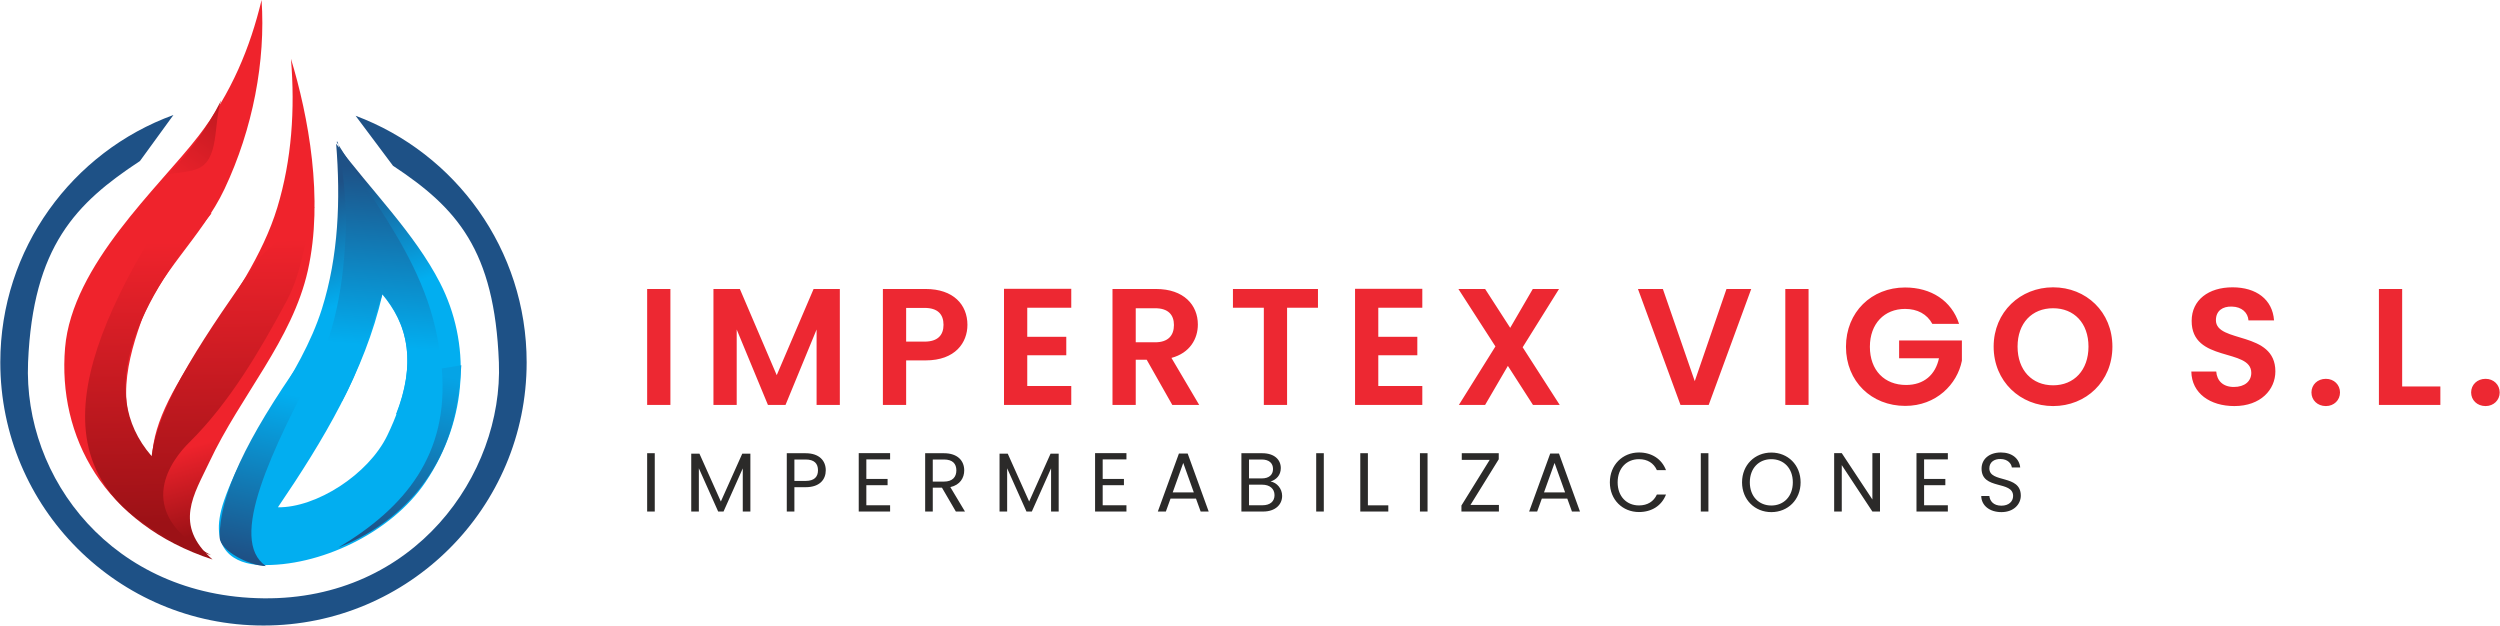
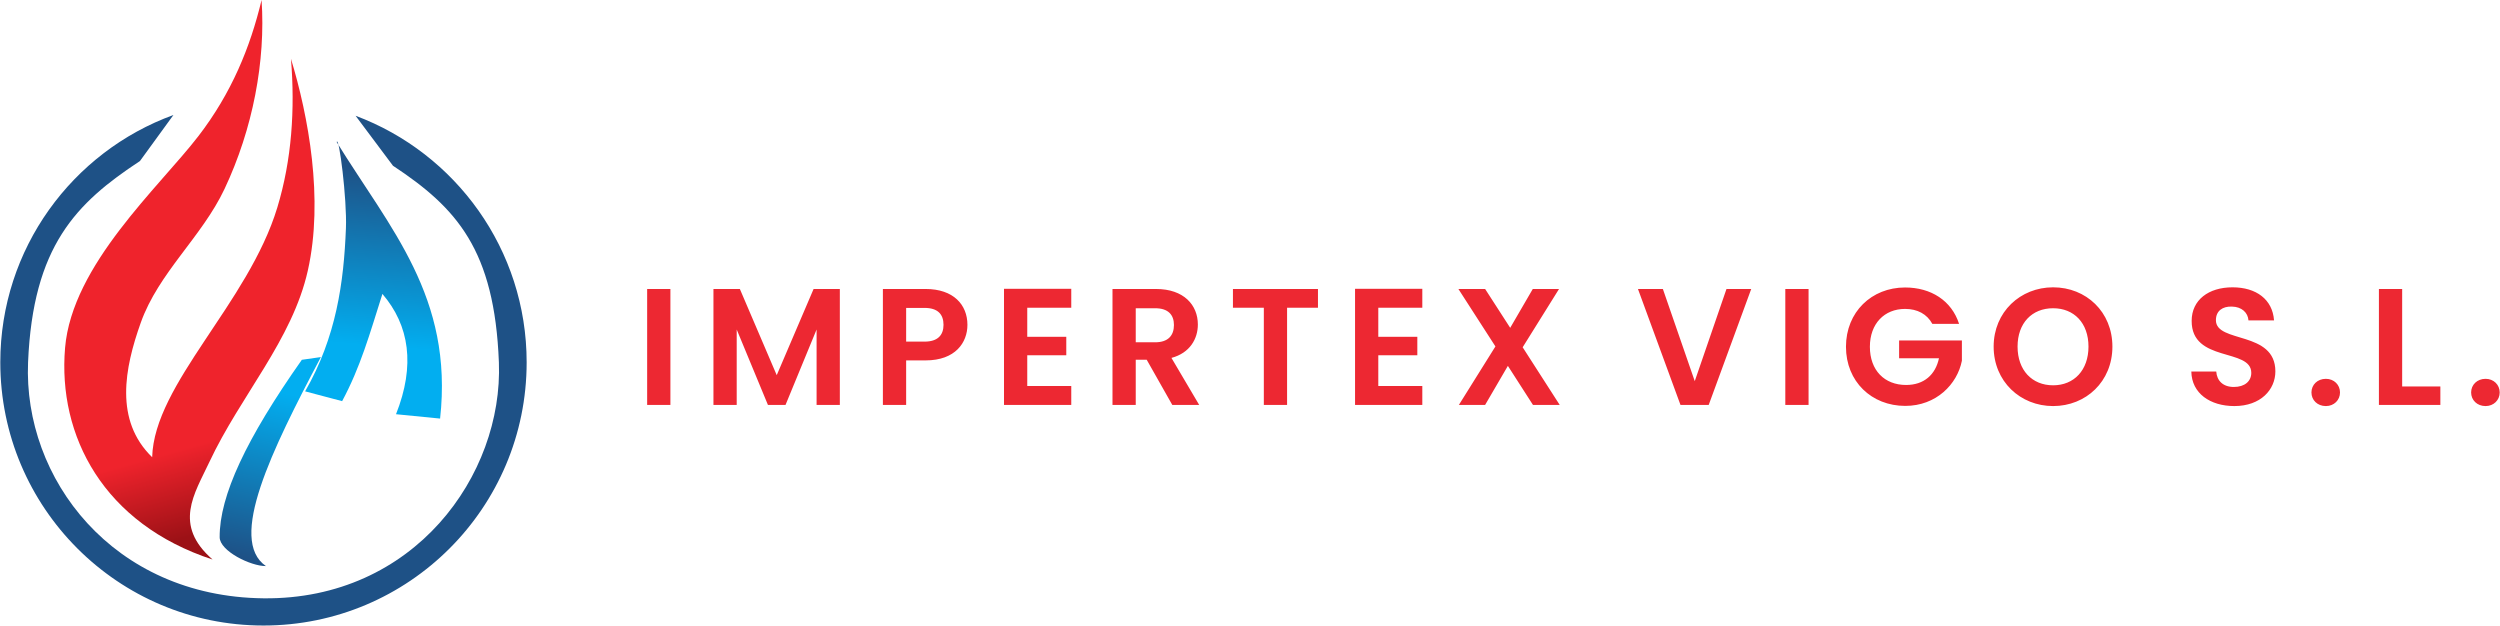
<svg xmlns="http://www.w3.org/2000/svg" xmlns:xlink="http://www.w3.org/1999/xlink" xml:space="preserve" width="1187px" height="297px" version="1.1" style="shape-rendering:geometricPrecision; text-rendering:geometricPrecision; image-rendering:optimizeQuality; fill-rule:evenodd; clip-rule:evenodd" viewBox="0 0 82825877 20728925">
  <defs>
    <style type="text/css">
   
    .fil2 {fill:#1E5186}
    .fil1 {fill:#2B2A29;fill-rule:nonzero}
    .fil0 {fill:#ED2832;fill-rule:nonzero}
    .fil6 {fill:url(#id0)}
    .fil9 {fill:url(#id1)}
    .fil3 {fill:url(#id2)}
    .fil8 {fill:url(#id3)}
    .fil4 {fill:url(#id4)}
    .fil7 {fill:url(#id5)}
    .fil5 {fill:url(#id6)}
   
  </style>
    <linearGradient id="id0" gradientUnits="userSpaceOnUse" x1="9.49547e+06" y1="1.30495e+07" x2="8.30958e+06" y2="1.85226e+07">
      <stop offset="0" style="stop-opacity:1; stop-color:#02AEF0" />
      <stop offset="1" style="stop-opacity:1; stop-color:#1E5186" />
    </linearGradient>
    <linearGradient id="id1" gradientUnits="userSpaceOnUse" x1="7.67746e+06" y1="2.33542e+06" x2="5.24735e+06" y2="5.8386e+06">
      <stop offset="0" style="stop-opacity:1; stop-color:#9C1116" />
      <stop offset="0.349" style="stop-opacity:1; stop-color:#C51A21" />
      <stop offset="1" style="stop-opacity:1; stop-color:#EF232C" />
    </linearGradient>
    <linearGradient id="id2" gradientUnits="userSpaceOnUse" x1="5.95834e+06" y1="1.78785e+07" x2="5.18753e+06" y2="1.51076e+07">
      <stop offset="0" style="stop-opacity:1; stop-color:#9C1116" />
      <stop offset="1" style="stop-opacity:1; stop-color:#EF232C" />
    </linearGradient>
    <linearGradient id="id3" gradientUnits="userSpaceOnUse" xlink:href="#id2" x1="5.29935e+06" y1="1.73368e+07" x2="5.1169e+06" y2="8.03237e+06">
  </linearGradient>
    <linearGradient id="id4" gradientUnits="userSpaceOnUse" xlink:href="#id0" x1="1.29174e+07" y1="9.5904e+06" x2="1.17845e+07" y2="5.86456e+06">
  </linearGradient>
    <linearGradient id="id5" gradientUnits="userSpaceOnUse" x1="1.4124e+07" y1="1.23465e+07" x2="1.29685e+07" y2="1.80416e+07">
      <stop offset="0" style="stop-opacity:1; stop-color:#05A4E6" />
      <stop offset="1" style="stop-opacity:1; stop-color:#1E5186" />
    </linearGradient>
    <linearGradient id="id6" gradientUnits="userSpaceOnUse" xlink:href="#id0" x1="1.28577e+07" y1="1.14985e+07" x2="1.33396e+07" y2="5.66077e+06">
  </linearGradient>
  </defs>
  <g id="Capa_x0020_1">
    <path class="fil0" d="M21435460 13417754l770564 0 0 -3841532 -770564 0 0 3841532zm2197233 0l770482 0 0 -2498669 1034670 2498669 583424 0 1029231 -2498669 0 2498669 770400 0 0 -3841532 -869532 0 -1221811 2856386 -1221811 -2856386 -875053 0 0 3841532zm6385522 -2096864l0 -1117240 610864 0c434766,0 627427,209142 627427,561339 0,341237 -192661,555901 -627427,555901l-610864 0zm2030775 -555901c0,-665993 -462289,-1188767 -1386867,-1188767l-1414473 0 0 3841532 770565 0 0 -1474958 643908 0c990666,0 1386867,-594383 1386867,-1177807zm3441128 -1194288l-2229041 0 0 3847053 2229041 0 0 -627428 -1458477 0 0 -1018107 1293338 0 0 -610947 -1293338 0 0 -963143 1458477 0 0 -627428zm3402563 1199809c0,346758 -192662,572382 -621907,572382l-643991 0 0 -1128282 643991 0c429245,0 621907,214663 621907,555900zm-2036379 -1194288l0 3841532 770481 0 0 -1496960 363239 0 847530 1496960 891616 0 -919057 -1557527c616386,-165139 875053,-638388 875053,-1106280 0,-643909 -462289,-1177725 -1386949,-1177725l-1441913 0zm3991424 621907l1023629 0 0 3219625 770481 0 0 -3219625 1023711 0 0 -621907 -2817821 0 0 621907zm6275430 -627428l-2228959 0 0 3847053 2228959 0 0 -627428 -1458477 0 0 -1018107 1293338 0 0 -610947 -1293338 0 0 -963143 1458477 0 0 -627428zm3666751 3847053l886095 0 -1227332 -1909724 1205330 -1931808 -869614 0 -748480 1287900 -831049 -1287900 -886095 0 1227332 1904285 -1210851 1937247 869614 0 754001 -1293338 831049 1293338zm5361811 -786963l-1056672 -3054569 -825611 0 1409034 3841532 935620 0 1408952 -3841532 -820089 0 -1051234 3054569zm3000759 786963l770564 0 0 -3841532 -770564 0 0 3841532zm3969422 -3891139c-1111801,0 -1959330,814650 -1959330,1964852 0,1150284 847529,1959331 1964851,1959331 1023629,0 1722666,-715436 1876762,-1496960l0 -671431 -2080465 0 0 588862 1320943 0c-115613,544858 -495333,886095 -1089799,886095 -715435,0 -1199726,-484373 -1199726,-1265897 0,-764961 478770,-1254773 1166764,-1254773 407243,0 726478,170577 902576,495333l886096 0c-247626,-770564 -930100,-1205412 -1788672,-1205412zm6869895 1959413c0,-1150366 -869614,-1964852 -1964851,-1964852 -1084196,0 -1970374,814486 -1970374,1964852 0,1155723 886178,1970291 1970374,1970291 1089716,0 1964851,-814568 1964851,-1970291zm-3142658 0c0,-781606 478852,-1271418 1177807,-1271418 693515,0 1172285,489812 1172285,1271418 0,781442 -478770,1282296 -1172285,1282296 -698955,0 -1177807,-500854 -1177807,-1282296zm8543035 820007c0,-1353905 -1970291,-924578 -1970291,-1695142 0,-313714 225624,-462289 528295,-451329 330277,5521 533899,203703 550380,456850l847612 0c-49608,-693434 -588945,-1095238 -1375990,-1095238 -792484,0 -1353905,418285 -1353905,1111719 -5439,1392470 1975812,891616 1975812,1722665 0,275231 -214582,467810 -577820,467810 -357718,0 -561422,-203621 -583424,-511814l-825528 0c10960,726478 627428,1144763 1425432,1144763 875136,0 1359427,-544858 1359427,-1150284zm2142186 698955c0,-253147 -198183,-451330 -467810,-451330 -280752,0 -478852,198183 -478852,451330 0,253229 198100,451329 478852,451329 269627,0 467810,-198100 467810,-451329zm1289053 -3428768l0 3841532 2036379 0 0 -610865 -1265815 0 0 -3230667 -770564 0zm4002467 3428768c0,-253147 -198183,-451330 -467810,-451330 -280669,0 -478852,198183 -478852,451330 0,253229 198183,451329 478852,451329 269627,0 467810,-198100 467810,-451329z" />
-     <path class="fil1" d="M21435460 16951586l252240 0 0 -1932219 -252240 0 0 1932219zm1461114 0l252322 0 0 -1433178 640365 1433178 177417 0 637564 -1430459 0 1430459 252322 0 0 -1918293 -268886 0 -709749 1585709 -709668 -1585709 -271687 0 0 1918293zm3418384 -1014563l0 -709750 371479 0c288251,0 410292,133083 410292,357635 0,216230 -122041,352115 -410292,352115l-371479 0zm1039615 -352115c0,-316021 -213510,-565541 -668136,-565541l-623801 0 0 1932219 252322 0 0 -806657 371479 0c479594,0 668136,-266166 668136,-560021zm2132050 -568343l-1039614 0 0 1935021 1039614 0 0 -207906 -787374 0 0 -665334 704146 0 0 -207906 -704146 0 0 -645886 787374 0 0 -207989zm2195750 571145c0,216230 -124761,371397 -410292,371397l-371479 0 0 -731834 371479 0c288251,0 410292,141406 410292,360437zm-1034012 -568343l0 1932219 252241 0 0 -790011 304896 0 460229 790011 302177 0 -485115 -809459c324344,-72021 460147,-307698 460147,-554417 0,-316103 -216230,-568343 -670855,-568343l-623720 0zm2464718 1932219l252240 0 0 -1433178 640365 1433178 177417 0 637646 -1430459 0 1430459 252240 0 0 -1918293 -268886 0 -709667 1585709 -709750 -1585709 -271605 0 0 1918293zm4205594 -1935021l-1039532 0 0 1935021 1039532 0 0 -207906 -787292 0 0 -665334 704146 0 0 -207906 -704146 0 0 -645886 787292 0 0 -207989zm2459114 1935021l266166 0 -695823 -1921095 -291053 0 -698625 1921095 266167 0 155167 -429656 842833 0 155168 429656zm-227272 -634844l-698625 0 349313 -975833 349312 975833zm2675344 91552c0,210708 -149647,335386 -399168,335386l-446302 0 0 -681979 437980 0c246719,0 407490,133083 407490,346593zm-49855 -867719c0,196782 -135885,313302 -371479,313302l-424136 0 0 -626604 418615 0c246718,0 377000,121959 377000,313302zm302177 892687c0,-238478 -171896,-440863 -382604,-476874 185740,-60980 338270,-202386 338270,-446303 0,-268968 -205187,-490718 -612677,-490718l-693104 0 0 1932219 720792 0c399250,0 629323,-227271 629323,-518324zm1128447 518324l252322 0 0 -1932219 -252322 0 0 1932219zm1461196 -1932219l0 1932219 928698 0 0 -205104 -676458 0 0 -1727115 -252240 0zm1976800 1932219l252240 0 0 -1932219 -252240 0 0 1932219zm2611645 -1932219l-1225354 0 0 219031 925978 0 -937021 1513605 0 199583 1241918 0 0 -218948 -942542 0 937021 -1513688 0 -199583zm2425905 1932219l266084 0 -695823 -1921095 -291053 0 -698543 1921095 266084 0 155250 -429656 842751 0 155250 429656zm-227354 -634844l-698625 0 349312 -975833 349313 975833zm1483363 -332666c0,579385 424135,984156 964709,984156 418614,0 751281,-207906 895489,-579386l-302177 0c-105396,230156 -310500,360355 -593312,360355 -404689,0 -706948,-293854 -706948,-765125 0,-473991 302259,-767845 706948,-767845 282812,0 487916,130281 593312,363156l302177 0c-144208,-374281 -476875,-584907 -895489,-584907 -540574,0 -964709,410210 -964709,989596zm3013613 967510l252240 0 0 -1932219 -252240 0 0 1932219zm3307386 -967510c0,-579386 -424136,-986876 -970231,-986876 -543375,0 -970312,407490 -970312,986876 0,579385 426937,986958 970312,986958 546095,0 970231,-407573 970231,-986958zm-1682700 0c0,-473991 304979,-767845 712469,-767845 407573,0 712469,293854 712469,767845 0,471271 -304896,767927 -712469,767927 -407490,0 -712469,-296656 -712469,-767927zm4061552 -967511l0 1535854 -1014647 -1535854 -252240 0 0 1935021 252240 0 0 -1538573 1014647 1538573 252240 0 0 -1935021 -252240 0zm2500728 0l-1039615 0 0 1935021 1039615 0 0 -207906 -787293 0 0 -665334 704064 0 0 -207906 -704064 0 0 -645886 787293 0 0 -207989zm2417582 1408292c0,-715188 -1042417,-404688 -1042417,-903730 0,-207906 163573,-316021 371480,-310417 235676,2719 357635,149646 374281,279928l277208 0c-30489,-293855 -271687,-496158 -640365,-496158 -382604,0 -640365,216230 -640365,535053 0,717907 1045136,385241 1045136,906449 0,183020 -144208,321624 -388125,321624 -268968,0 -382604,-160853 -399250,-321624l-268885 0c5603,318823 280010,535052 668135,535052 418615,0 643167,-271688 643167,-546177z" />
    <g id="_2656040221920">
      <path class="fil2" d="M11773208 3836092c3311176,1237303 5669097,4428911 5669097,8171639 0,4816623 -3904571,8721194 -8721111,8721194 -4816623,0 -8721194,-3904571 -8721194,-8721194 0,-3768356 2390141,-6978340 5737081,-8197019l-1109906 1526048c-2122327,1396673 -3544957,2820046 -3707294,6670971 -162337,3850925 2807355,7765219 7801313,7819359 4993875,54140 7945520,-4087096 7801230,-7819359 -144290,-3732263 -1395520,-5119789 -3509936,-6515226l-1239280 -1656413z" />
      <path class="fil3" d="M8657989 0c-374198,1567745 -996599,3085882 -2092331,4509419 -1303144,1692918 -4185817,4262371 -4419187,7016575 -247543,2920991 1274633,5832094 4888151,7016575 -1316741,-1148388 -603778,-2172593 -108197,-3228689 1039861,-2216103 2747529,-4042763 3264782,-6349264 532333,-2373742 16234,-5122014 -559197,-7016575 138357,1677508 26617,3346693 -450917,4924244 -961990,3178340 -4082482,5844207 -4148653,8279258 -1257409,-1220245 -914689,-2949585 -378730,-4455279 592076,-1663664 2024265,-2840152 2777771,-4437233 937928,-1987925 1364866,-4238886 1226508,-6259031z" />
-       <path class="fil4" d="M11129134 4761907c150306,1857891 78862,3720891 -468963,5465393 -713788,2272962 -2473782,4113713 -3246736,6367228 -569085,1659131 393152,2100654 1208544,2128425 1939389,66006 4325410,-1052140 5465311,-2741679 1438122,-2131556 1493745,-4638218 487010,-6601751 -850331,-1658472 -2296777,-3078383 -3445166,-4617616zm1533218 4996429c-591747,2558164 -1955046,4832115 -3463212,7052668 1262683,18047 2995567,-1079580 3625549,-2380994 1190497,-2459114 559196,-3799835 -162337,-4671674z" />
      <path class="fil5" d="M11147181 4707767c75730,-236007 344121,1895220 306627,2849958 -70703,1803751 -318246,3607503 -1352834,5411254l1226590 324673c607239,-1130342 907933,-2206544 1334788,-3553362 895489,1043323 1094661,2365832 450917,3986315l1461031 144291c444984,-4028425 -1657483,-6293888 -3427119,-9163129z" />
      <path class="fil6" d="M10624078 11832621c-1639025,3099727 -3089426,6054998 -1821716,6926425 -499124,6015 -1530828,-497723 -1533217,-955974 -7005,-1374177 877854,-3260168 2723632,-5880300 210461,-29995 420840,-60073 631301,-90151z" />
-       <path class="fil7" d="M14628440 12211435c253394,2853831 -1226426,4620253 -3427119,5934357 2134440,-841762 3442116,-2508557 3860072,-4419187 126244,-577243 180383,-1082300 216394,-1623450 -216394,36093 -432871,72186 -649347,108280z" />
-       <path class="fil8" d="M5717881 6673855c-3069566,4790583 -5090701,9647832 1262601,11724424 -2717617,-1473062 -1215631,-3246406 -721451,-3733746 1333551,-1315422 2342017,-3039736 3228689,-4689803 513380,-955232 613254,-2080300 919963,-3120492 -595289,547166 -1190497,1094331 -1785704,1641415 -1773097,2530229 -3377429,4812832 -3607585,6619797 -1904285,-2197067 -399415,-5152503 1984134,-8044735 -426855,-132259 -853792,-264519 -1280647,-396860z" />
-       <path class="fil9" d="M7323202 3318922c-276714,756473 -29830,2014707 -829648,2290762 -294349,101522 -613336,108197 -919963,162336 624955,-650830 1220986,-1417274 1749611,-2453098z" />
    </g>
  </g>
</svg>